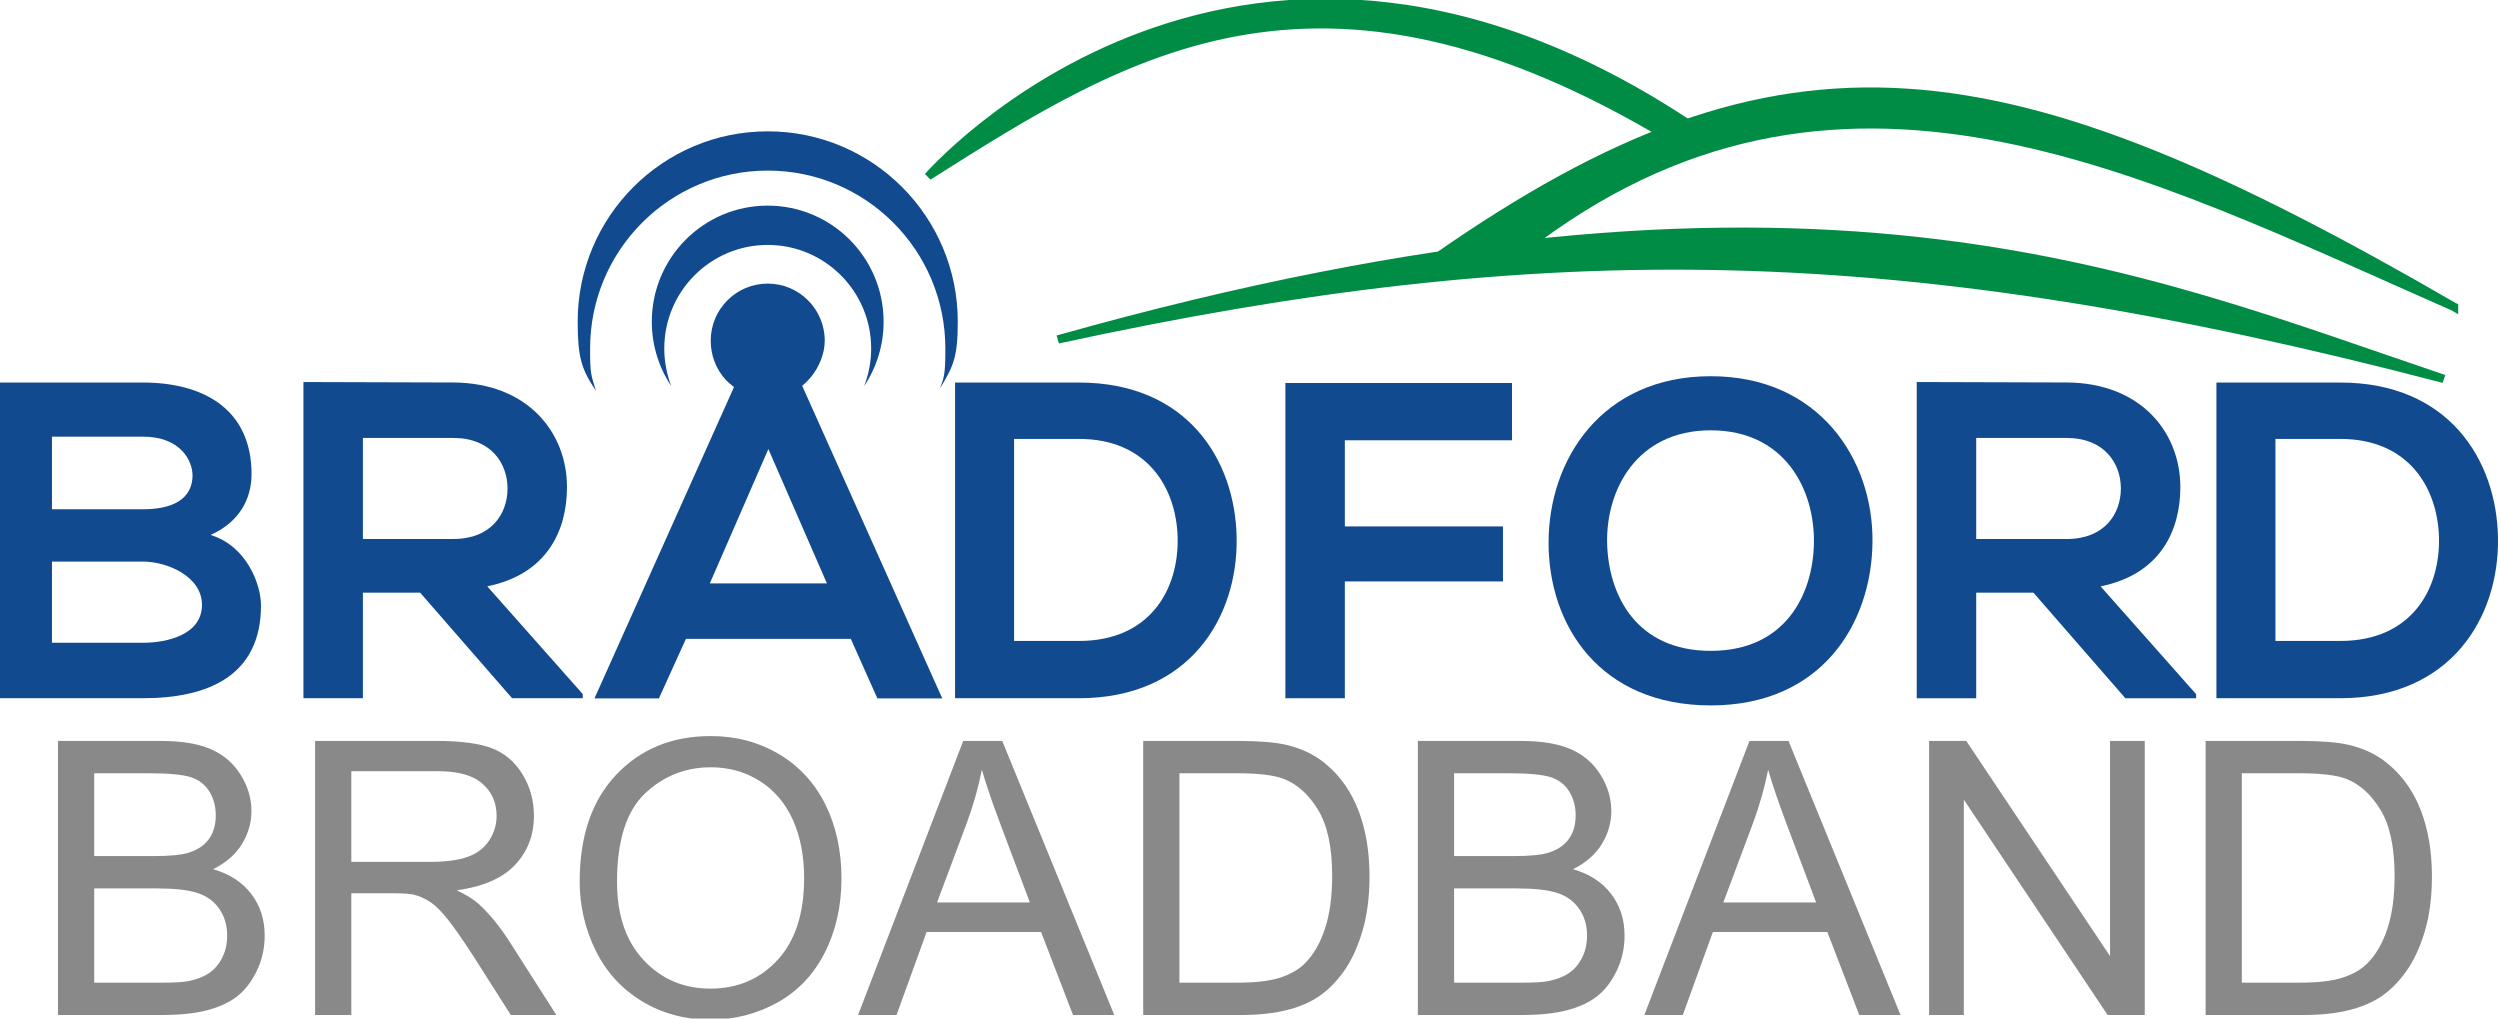
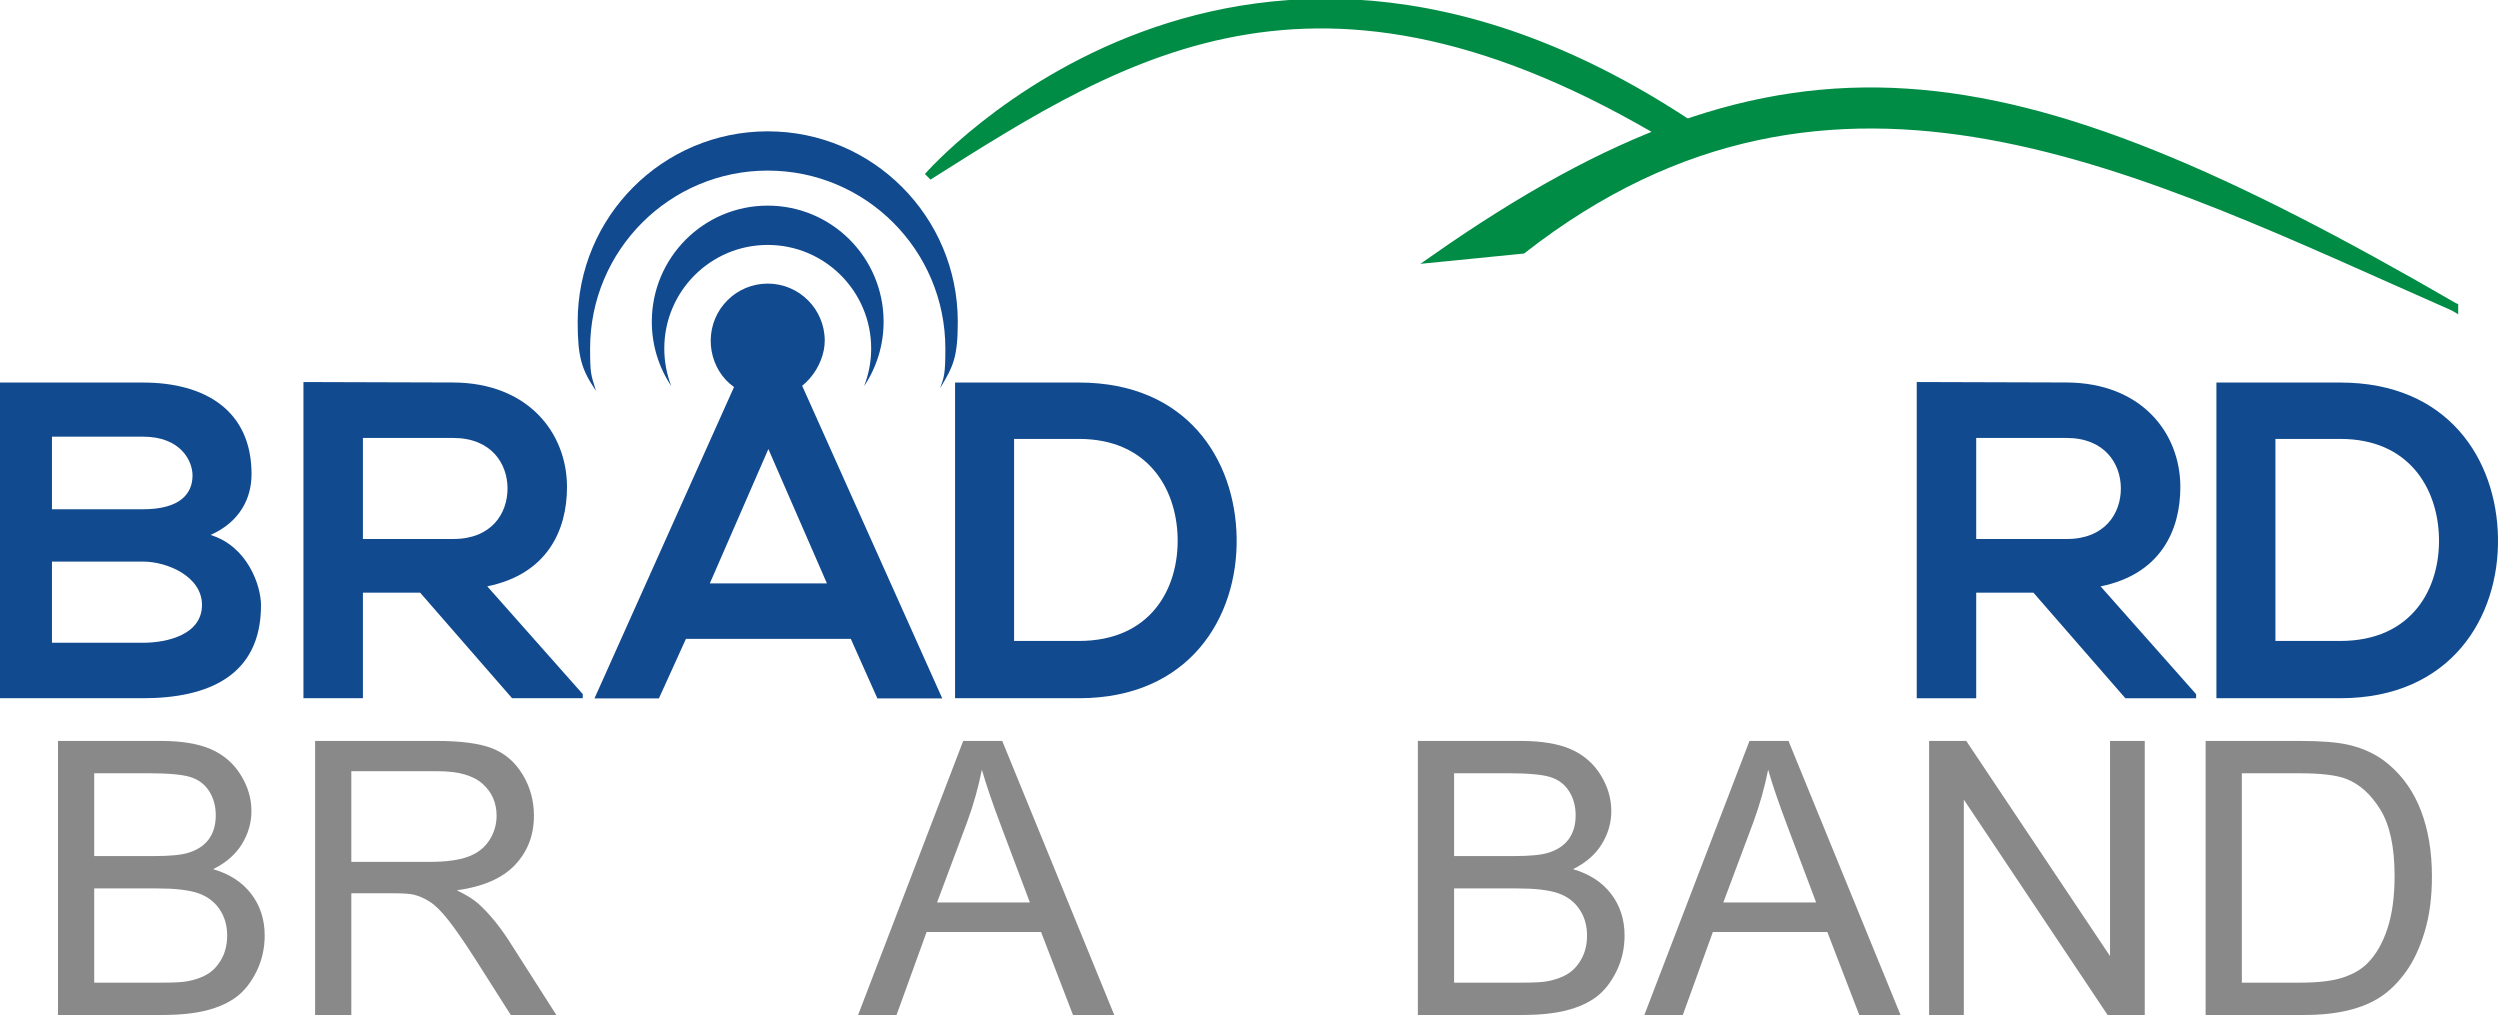
<svg xmlns="http://www.w3.org/2000/svg" xmlns:ns1="http://sodipodi.sourceforge.net/DTD/sodipodi-0.dtd" xmlns:ns2="http://www.inkscape.org/namespaces/inkscape" version="1.1" id="svg10" xml:space="preserve" width="444.89" height="181.252" viewBox="0 0 444.89 181.252" ns1:docname="Logo_Small.svg" ns2:version="1.1.2 (b8e25be833, 2022-02-05)" ns2:export-filename="C:\Users\aaronandrus\Documents\Bradford Broadband\Logo Files\Logo_Final.png" ns2:export-xdpi="96" ns2:export-ydpi="96">
  <defs id="defs14">
    <clipPath clipPathUnits="userSpaceOnUse" id="clipPath26">
      <path d="M 0,2000 H 2000 V 0 H 0 Z" id="path24" ns2:connector-curvature="0" />
    </clipPath>
  </defs>
  <ns1:namedview pagecolor="#ffffff" bordercolor="#666666" borderopacity="1" objecttolerance="10" gridtolerance="10" guidetolerance="10" ns2:pageopacity="0" ns2:pageshadow="2" ns2:window-width="1920" ns2:window-height="1001" id="namedview12" showgrid="false" ns2:zoom="0.57535909" ns2:cx="376.28675" ns2:cy="190.31593" ns2:window-x="-9" ns2:window-y="-9" ns2:window-maximized="1" ns2:current-layer="g147" units="px" ns2:document-units="px" ns2:pagecheckerboard="0" fit-margin-top="0" fit-margin-left="0" fit-margin-right="0" fit-margin-bottom="0" />
  <g ns2:groupmode="layer" id="layer1" ns2:label="Mountains" style="display:inline" transform="translate(-2207.2,-0.366)" />
  <g ns2:groupmode="layer" id="layer2" ns2:label="Broadband" transform="translate(-2207.2,-0.366)" />
  <g ns2:groupmode="layer" id="layer3" ns2:label="Bradford" style="display:inline" transform="translate(-2207.2,-0.366)" />
  <g id="g18" ns2:groupmode="layer" ns2:label="WiFi Symbol" transform="matrix(1.333,0,0,-1.333,-2207.2,2666.301)" style="display:inline">
    <g id="g147" transform="matrix(0.968,0,0,0.97,37.467,647.306)" ns2:export-xdpi="96" ns2:export-ydpi="96">
      <g id="g1104" transform="matrix(0.172,0,0,0.172,1670.035,1051.714)">
        <g id="g52" transform="translate(1437.92,764.592)" />
        <g transform="matrix(2.217,0,0,2.215,-1145.579,196.253)" style="display:inline" id="g5480">
          <g transform="translate(555.549,456.856)" id="g60">
            <path ns2:connector-curvature="0" id="path62" style="fill:#898989;fill-opacity:1;fill-rule:nonzero;stroke:none" d="m 0,0 h 24.649 c 4.231,0 7.202,0.158 8.914,0.473 3.016,0.541 5.537,1.441 7.563,2.701 2.026,1.26 3.691,3.096 4.998,5.504 1.305,2.408 1.958,5.189 1.958,8.34 0,3.691 -0.946,6.9 -2.836,9.623 -1.892,2.724 -4.515,4.636 -7.868,5.74 -3.354,1.103 -8.183,1.654 -14.485,1.654 H 0 Z m 0,45.719 h 21.407 c 5.808,0 9.971,0.383 12.493,1.148 3.331,0.99 5.842,2.633 7.53,4.93 1.688,2.295 2.532,5.176 2.532,8.644 0,3.286 -0.788,6.178 -2.363,8.678 -1.577,2.498 -3.827,4.209 -6.753,5.131 -2.927,0.922 -7.947,1.385 -15.059,1.385 H 0 Z m -13.101,-57.401 v 99 h 37.142 c 7.563,0 13.629,-1.004 18.199,-3.005 4.57,-2.004 8.149,-5.088 10.738,-9.252 2.588,-4.165 3.883,-8.52 3.883,-13.067 0,-4.232 -1.148,-8.217 -3.444,-11.953 -2.296,-3.738 -5.764,-6.754 -10.4,-9.049 5.987,-1.756 10.591,-4.75 13.81,-8.982 3.218,-4.233 4.828,-9.229 4.828,-14.992 0,-4.637 -0.979,-8.948 -2.937,-12.932 -1.958,-3.984 -4.379,-7.057 -7.26,-9.217 -2.881,-2.162 -6.494,-3.795 -10.838,-4.896 -4.346,-1.104 -9.669,-1.655 -15.971,-1.655 z" />
          </g>
          <g transform="translate(648.538,500.481)" id="g64">
            <path ns2:connector-curvature="0" id="path66" style="fill:#898989;fill-opacity:1;fill-rule:nonzero;stroke:none" d="m 0,0 h 28.161 c 5.986,0 10.67,0.619 14.046,1.857 3.376,1.239 5.942,3.219 7.698,5.944 1.756,2.722 2.634,5.681 2.634,8.879 0,4.681 -1.7,8.531 -5.099,11.549 -3.399,3.015 -8.768,4.523 -16.106,4.523 L 0,32.752 Z m -13.101,-55.307 v 99 h 43.895 c 8.824,0 15.532,-0.89 20.124,-2.668 4.592,-1.779 8.261,-4.92 11.008,-9.42 2.745,-4.503 4.119,-9.478 4.119,-14.925 0,-7.022 -2.274,-12.944 -6.82,-17.76 -4.548,-4.818 -11.571,-7.879 -21.07,-9.184 3.466,-1.666 6.1,-3.308 7.901,-4.929 3.826,-3.512 7.451,-7.903 10.873,-13.17 l 17.22,-26.944 H 57.671 L 44.57,-34.711 c -3.827,5.943 -6.978,10.49 -9.454,13.643 -2.476,3.15 -4.693,5.355 -6.652,6.617 -1.958,1.26 -3.95,2.138 -5.976,2.633 -1.486,0.314 -3.917,0.474 -7.293,0.474 H 0 v -43.963 z" />
          </g>
          <g transform="translate(744.635,493.188)" id="g68">
-             <path ns2:connector-curvature="0" id="path70" style="fill:#898989;fill-opacity:1;fill-rule:nonzero;stroke:none" d="m 0,0 c 0,-11.93 3.208,-21.328 9.623,-28.193 6.415,-6.868 14.462,-10.299 24.142,-10.299 9.86,0 17.974,3.467 24.345,10.4 6.37,6.932 9.556,16.77 9.556,29.51 0,8.059 -1.363,15.094 -4.086,21.103 -2.725,6.01 -6.709,10.67 -11.953,13.979 -5.245,3.309 -11.132,4.965 -17.659,4.965 -9.275,0 -17.255,-3.186 -23.94,-9.557 C 3.342,25.537 0,14.9 0,0 m -13.506,0.203 c 0,16.432 4.411,29.297 13.235,38.594 8.824,9.295 20.214,13.945 34.171,13.945 9.139,0 17.378,-2.185 24.716,-6.551 7.338,-4.367 12.932,-10.457 16.781,-18.267 3.85,-7.811 5.774,-16.67 5.774,-26.572 0,-10.041 -2.025,-19.022 -6.077,-26.946 -4.052,-7.924 -9.792,-13.924 -17.22,-17.998 -7.429,-4.074 -15.443,-6.111 -24.041,-6.111 -9.32,0 -17.649,2.252 -24.987,6.754 -7.338,4.502 -12.898,10.646 -16.68,18.435 -3.782,7.789 -5.672,16.028 -5.672,24.717" />
-           </g>
+             </g>
          <g transform="translate(860.382,485.826)" id="g72">
            <path ns2:connector-curvature="0" id="path74" style="fill:#898989;fill-opacity:1;fill-rule:nonzero;stroke:none" d="M 0,0 H 33.563 L 23.23,27.418 C 20.079,35.746 17.737,42.59 16.208,47.947 14.946,41.6 13.168,35.295 10.873,29.039 Z m -28.565,-40.652 38.02,99 h 14.113 l 40.518,-99 H 49.162 L 37.615,-10.67 H -3.782 l -10.872,-29.982 z" />
          </g>
          <g transform="translate(948.037,456.856)" id="g76">
-             <path ns2:connector-curvature="0" id="path78" style="fill:#898989;fill-opacity:1;fill-rule:nonzero;stroke:none" d="m 0,0 h 21.137 c 6.527,0 11.649,0.609 15.363,1.824 3.714,1.215 6.674,2.926 8.88,5.133 3.107,3.106 5.526,7.281 7.26,12.525 1.733,5.245 2.6,11.604 2.6,19.079 0,10.353 -1.701,18.31 -5.099,23.873 -3.399,5.558 -7.529,9.285 -12.391,11.175 -3.512,1.35 -9.163,2.026 -16.951,2.026 L 0,75.635 Z m -13.101,-11.682 v 99 h 34.103 c 7.698,0 13.574,-0.472 17.625,-1.418 5.673,-1.306 10.512,-3.67 14.519,-7.091 5.223,-4.413 9.127,-10.051 11.717,-16.916 2.588,-6.866 3.883,-14.711 3.883,-23.536 0,-7.517 -0.879,-14.181 -2.635,-19.988 C 64.357,12.561 62.105,7.756 59.359,3.951 56.613,0.146 53.607,-2.848 50.344,-5.031 47.079,-7.215 43.14,-8.869 38.526,-9.994 c -4.615,-1.125 -9.917,-1.688 -15.903,-1.688 z" />
-           </g>
+             </g>
          <g transform="translate(1047.375,456.856)" id="g80">
            <path ns2:connector-curvature="0" id="path82" style="fill:#898989;fill-opacity:1;fill-rule:nonzero;stroke:none" d="m 0,0 h 24.648 c 4.231,0 7.204,0.158 8.915,0.473 3.015,0.541 5.537,1.441 7.562,2.701 2.027,1.26 3.691,3.096 4.998,5.504 1.305,2.408 1.959,5.189 1.959,8.34 0,3.691 -0.945,6.9 -2.838,9.623 -1.89,2.724 -4.514,4.636 -7.867,5.74 -3.354,1.103 -8.182,1.654 -14.484,1.654 H 0 Z m 0,45.719 h 21.406 c 5.809,0 9.973,0.383 12.494,1.148 3.33,0.99 5.842,2.633 7.53,4.93 1.687,2.295 2.533,5.176 2.533,8.644 0,3.286 -0.789,6.178 -2.365,8.678 -1.577,2.498 -3.827,4.209 -6.752,5.131 -2.928,0.922 -7.948,1.385 -15.061,1.385 H 0 Z m -13.102,-57.401 v 99 h 37.143 c 7.563,0 13.629,-1.004 18.199,-3.005 4.569,-2.004 8.149,-5.088 10.737,-9.252 2.589,-4.165 3.882,-8.52 3.882,-13.067 0,-4.232 -1.146,-8.217 -3.443,-11.953 -2.295,-3.738 -5.764,-6.754 -10.4,-9.049 5.988,-1.756 10.591,-4.75 13.81,-8.982 3.219,-4.233 4.828,-9.229 4.828,-14.992 0,-4.637 -0.978,-8.948 -2.937,-12.932 -1.957,-3.984 -4.379,-7.057 -7.26,-9.217 -2.881,-2.162 -6.494,-3.795 -10.838,-4.896 -4.346,-1.104 -9.668,-1.655 -15.971,-1.655 z" />
          </g>
          <g transform="translate(1144.754,485.826)" id="g84">
            <path ns2:connector-curvature="0" id="path86" style="fill:#898989;fill-opacity:1;fill-rule:nonzero;stroke:none" d="M 0,0 H 33.563 L 23.23,27.418 C 20.078,35.746 17.736,42.59 16.207,47.947 14.945,41.6 13.168,35.295 10.871,29.039 Z m -28.566,-40.652 38.019,99 h 14.113 l 40.52,-99 H 49.162 L 37.613,-10.67 H -3.783 l -10.871,-29.982 z" />
          </g>
          <g transform="translate(1219.172,445.174)" id="g88">
            <path ns2:connector-curvature="0" id="path90" style="fill:#898989;fill-opacity:1;fill-rule:nonzero;stroke:none" d="M 0,0 V 99 H 13.439 L 65.438,21.271 V 99 h 12.56 V 0 H 64.559 L 12.561,77.795 V 0 Z" />
          </g>
          <g transform="translate(1332.285,456.856)" id="g92">
            <path ns2:connector-curvature="0" id="path94" style="fill:#898989;fill-opacity:1;fill-rule:nonzero;stroke:none" d="m 0,0 h 21.139 c 6.527,0 11.648,0.609 15.363,1.824 3.713,1.215 6.674,2.926 8.879,5.133 3.107,3.106 5.527,7.281 7.26,12.525 1.732,5.245 2.599,11.604 2.599,19.079 0,10.353 -1.699,18.31 -5.097,23.873 -3.401,5.558 -7.53,9.285 -12.393,11.175 -3.512,1.35 -9.162,2.026 -16.949,2.026 L 0,75.635 Z m -13.1,-11.682 v 99 h 34.102 c 7.699,0 13.574,-0.472 17.627,-1.418 5.672,-1.306 10.512,-3.67 14.517,-7.091 5.223,-4.413 9.129,-10.051 11.717,-16.916 2.59,-6.866 3.883,-14.711 3.883,-23.536 0,-7.517 -0.877,-14.181 -2.633,-19.988 C 64.357,12.561 62.105,7.756 59.359,3.951 56.613,0.146 53.609,-2.848 50.346,-5.031 47.08,-7.215 43.141,-8.869 38.527,-9.994 c -4.615,-1.125 -9.916,-1.688 -15.904,-1.688 z" />
          </g>
        </g>
        <g style="display:inline" id="g146" transform="matrix(0.93,0,0,-0.929,-187.922,3174.282)">
          <g transform="matrix(1.333,0,0,-1.333,875.857,1656.752)" id="g36">
            <path ns2:connector-curvature="0" id="path38" style="fill:#114a8f;fill-opacity:1;fill-rule:nonzero;stroke:none" d="M 0,0 -37.882,-86.836 H 37.881 Z M 53.326,-122.678 H -53.326 l -17.484,-38.465 h -41.669 L -20.981,42.834 H 20.98 l 91.499,-203.977 H 70.518 Z" />
          </g>
          <g transform="matrix(1.333,0,0,-1.333,258.189,1823.602)" id="g28">
            <path ns2:connector-curvature="0" id="path30" style="fill:#114a8f;fill-opacity:1;fill-rule:nonzero;stroke:none" d="m 0,0 h 58.862 c 15.736,0 38.173,5.244 38.173,24.477 0,18.357 -22.437,27.974 -38.173,27.974 H 0 Z m 0,86.254 h 58.862 c 24.186,0 32.054,10.197 32.054,21.853 0,9.325 -7.577,25.061 -32.054,25.061 H 0 Z m 129.089,22.728 c 0,-15.736 -7.576,-30.888 -26.517,-39.339 23.894,-7.284 32.636,-32.635 32.636,-45.457 0,-45.457 -34.093,-60.028 -76.346,-60.028 h -96.744 v 203.977 h 96.744 c 40.213,0 70.227,-18.067 70.227,-59.153" />
          </g>
          <g transform="matrix(1.333,0,0,-1.333,526.281,1647.211)" id="g32">
            <path ns2:connector-curvature="0" id="path34" style="fill:#114a8f;fill-opacity:1;fill-rule:nonzero;stroke:none" d="m 0,0 v -65.271 h 58.571 c 24.477,0 34.968,16.318 34.968,32.636 C 93.539,-16.316 82.757,0 58.571,0 Z M 142.202,-168.135 H 96.453 L 37.007,-99.949 H 0 v -68.186 h -38.464 v 204.27 c 32.345,0 64.69,-0.293 97.035,-0.293 48.08,-0.291 73.432,-32.344 73.432,-67.604 0,-27.974 -12.821,-56.24 -51.577,-64.107 l 61.776,-69.643 z" />
          </g>
          <g transform="matrix(1.333,0,0,-1.333,1087.712,1822.047)" id="g40">
            <path ns2:connector-curvature="0" id="path42" style="fill:#114a8f;fill-opacity:1;fill-rule:nonzero;stroke:none" d="m 0,0 h 41.961 c 46.332,0 64.69,33.801 63.816,67.02 -0.874,31.763 -19.524,63.525 -63.816,63.525 H 0 Z M 143.95,66.729 C 144.824,15.152 113.354,-37.008 41.961,-37.008 h -80.134 v 203.977 h 80.134 c 69.935,0 101.115,-49.828 101.989,-100.24" />
          </g>
          <g transform="matrix(1.333,0,0,-1.333,1321.606,1871.391)" id="g44">
-             <path ns2:connector-curvature="0" id="path46" style="fill:#114a8f;fill-opacity:1;fill-rule:nonzero;stroke:none" d="M 0,0 V 203.686 H 146.573 V 166.678 H 38.465 v -55.657 h 102.28 V 75.471 H 38.465 V 0 Z" />
-           </g>
+             </g>
          <g transform="matrix(1.333,0,0,-1.333,1599.018,1738.125)" id="g48">
-             <path ns2:connector-curvature="0" id="path50" style="fill:#114a8f;fill-opacity:1;fill-rule:nonzero;stroke:none" d="m 0,0 c 0.875,-33.512 18.941,-69.354 67.021,-69.354 48.081,0 66.147,36.133 66.731,69.645 0.582,34.385 -18.65,72.85 -66.731,72.85 C 18.941,73.141 -0.873,34.385 0,0 m 171.633,0.873 c -0.582,-52.742 -32.928,-105.484 -104.612,-105.484 -71.683,0 -104.902,51.576 -104.902,105.193 0,53.617 34.385,107.525 104.902,107.525 70.227,0 105.196,-53.908 104.612,-107.234" />
-           </g>
+             </g>
          <path ns2:connector-curvature="0" id="path54" style="display:inline;fill:#114a8f;fill-opacity:1;fill-rule:nonzero;stroke:none;stroke-width:1.333" d="m 1917.226,1647.211 v 87.028 h 78.096 c 32.636,0 46.623,-21.757 46.623,-43.515 0,-21.759 -14.375,-43.513 -46.623,-43.513 z m 189.604,224.18 h -61 l -79.26,-90.915 h -49.344 v 90.915 h -51.284 v -272.36 c 43.125,0 86.253,0.391 129.38,0.391 64.107,0.388 97.909,43.125 97.909,90.139 0,37.299 -17.096,74.987 -68.771,85.476 l 82.369,92.857 z" />
          <g transform="matrix(1.333,0,0,-1.333,2175.213,1822.047)" id="g56">
            <path ns2:connector-curvature="0" id="path58" style="fill:#114a8f;fill-opacity:1;fill-rule:nonzero;stroke:none" d="m 0,0 h 41.961 c 46.332,0 64.689,33.801 63.816,67.02 -0.875,31.763 -19.525,63.525 -63.816,63.525 H 0 Z M 143.949,66.729 C 144.824,15.152 113.354,-37.008 41.961,-37.008 h -80.135 v 203.977 h 80.135 c 69.935,0 101.115,-49.828 101.988,-100.24" />
          </g>
        </g>
        <g id="g155" transform="matrix(1.279,0,0,1.184,-269.729,744.525)">
-           <path transform="matrix(0.75,0,0,-0.75,0,2000)" style="display:inline;fill:#018c45;fill-opacity:1;stroke:#018c45;stroke-width:7.438px;stroke-linecap:butt;stroke-linejoin:miter;stroke-opacity:1" d="m 1176.443,1564.946 c 627.736,-190.608 901.655,-57.687 1158.442,35.558 -453.118,-127.94 -751.087,-130.952 -1158.442,-35.558 z" id="path3871" ns2:connector-curvature="0" ns1:nodetypes="ccc" />
          <path transform="matrix(0.75,0,0,-0.75,0,2000)" style="display:inline;fill:#018c45;fill-opacity:1;stroke:#018c45;stroke-width:7.438px;stroke-linecap:butt;stroke-linejoin:miter;stroke-opacity:1" d="m 2343.22,1535.513 c -377.113,-235.596 -558.32,-264.09 -850.805,-43.829 l 72.189,-7.735 c 261.844,-220.301 520.1,-70.897 778.616,51.564 z" id="path4678" ns2:connector-curvature="0" ns1:nodetypes="cccc" />
          <path transform="matrix(0.75,0,0,-0.75,0,2000)" style="display:inline;fill:#018c45;fill-opacity:1;stroke:#018c45;stroke-width:6.952px;stroke-linecap:butt;stroke-linejoin:miter;stroke-opacity:1" d="m 1718.945,1381.814 -14.582,12.543 c -304.587,-205.589 -469.937,-89.691 -636.376,23.693 0,0 263.069,-326.831 650.957,-36.236 z" id="path4682" ns2:connector-curvature="0" ns1:nodetypes="cccc" />
          <path ns2:connector-curvature="0" id="path5345" d="M 1655.081,875.763 Z" style="fill:none;stroke:#000000;stroke-width:0.75px;stroke-linecap:butt;stroke-linejoin:miter;stroke-opacity:1" />
        </g>
        <path id="path72" d="m 488.391,1681.765 c -11.39,16.811 -14.67,26.357 -14.67,55.295 0,84.119 68.225,152.321 152.389,152.321 84.164,0 152.389,-68.202 152.389,-152.321 0,-28.938 -3.766,-35.902 -14.224,-53.328 3.309,8.969 4.258,11.37 4.258,31.87 0,78.634 -63.759,142.358 -142.423,142.358 -78.663,0 -142.423,-63.739 -142.423,-142.358 0,-20.486 0.673,-20.736 4.703,-33.836 z m 54.774,33.836 c 0,45.783 37.152,82.884 82.945,82.884 45.793,0 82.945,-37.118 82.945,-82.9 0,-10.6 -2.026,-20.744 -5.654,-30.079 9.875,14.757 15.62,32.471 15.62,51.54 0,51.296 -41.602,92.89 -92.927,92.89 -51.324,0 -92.927,-41.579 -92.927,-92.89 0,-19.068 5.745,-36.797 15.62,-51.54 -3.612,9.335 -5.623,19.479 -5.623,30.095 z M 627.609,1676.366 c 27.3,0.346 44.218,25.619 44.218,45.48 0,25.236 -20.481,45.692 -45.717,45.692 -25.236,0 -45.717,-20.456 -45.717,-45.692 -0.017,-22.73 16.524,-45.616 47.216,-45.48 z" ns2:connector-curvature="0" style="fill:#114a8f;fill-opacity:1;stroke-width:15.235" ns1:nodetypes="cssscssscssscssscscsscc" />
      </g>
    </g>
  </g>
</svg>